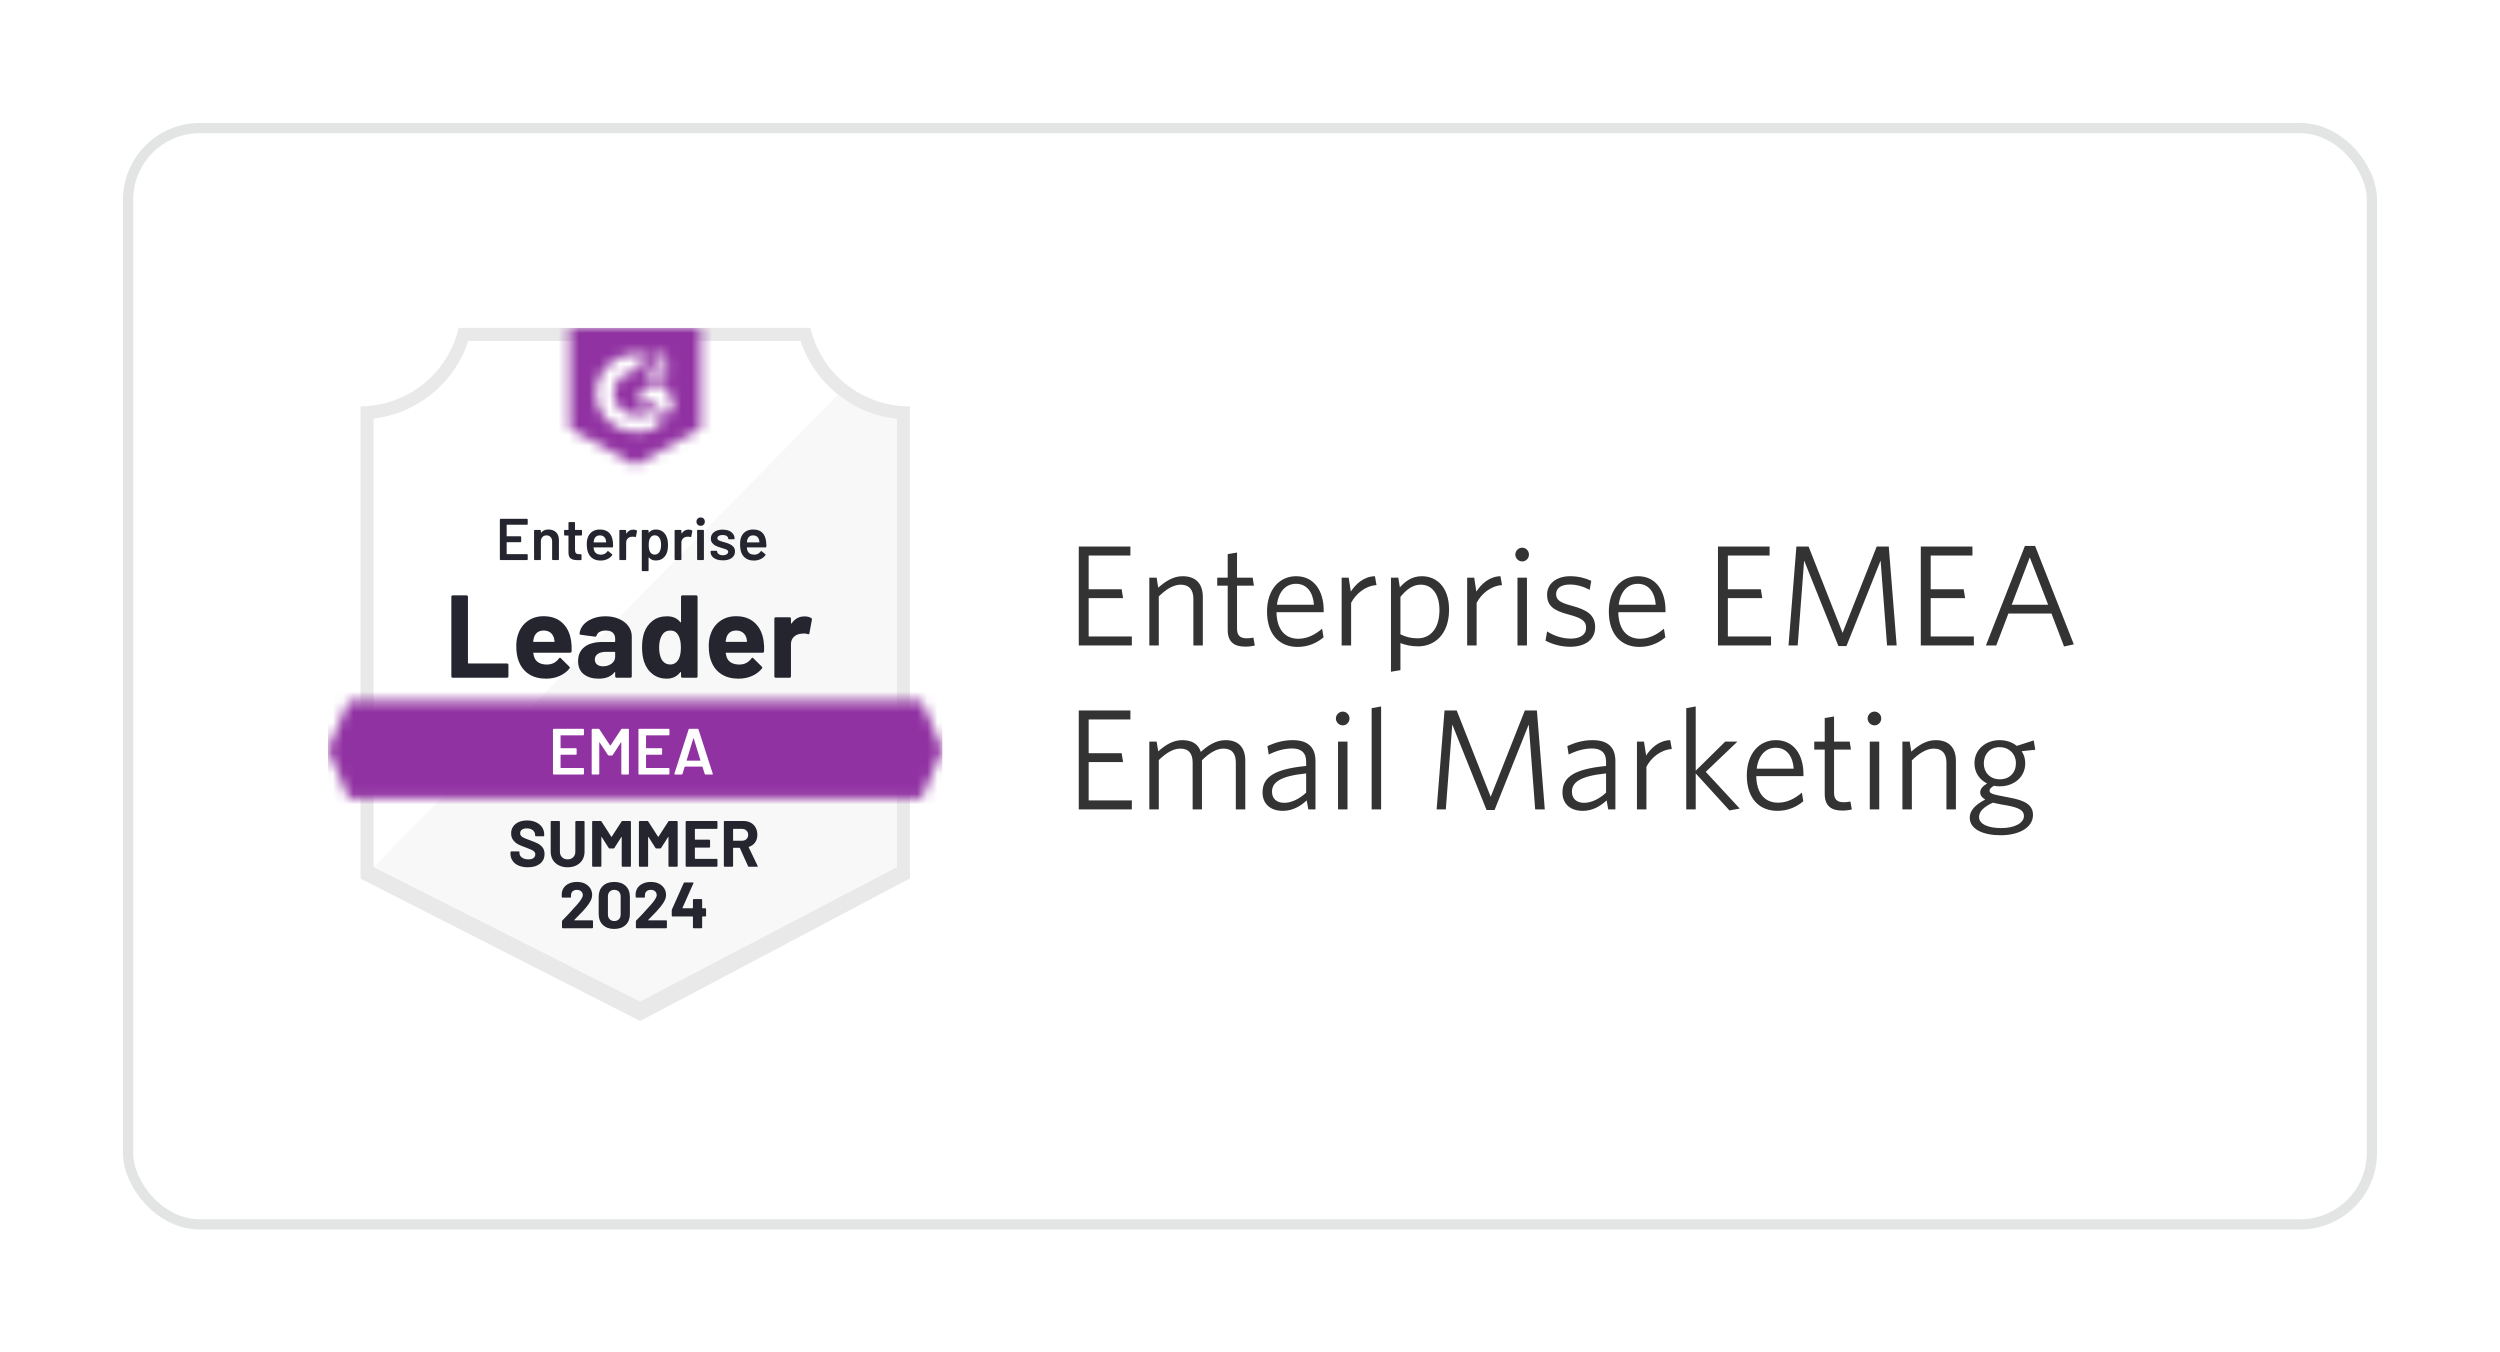
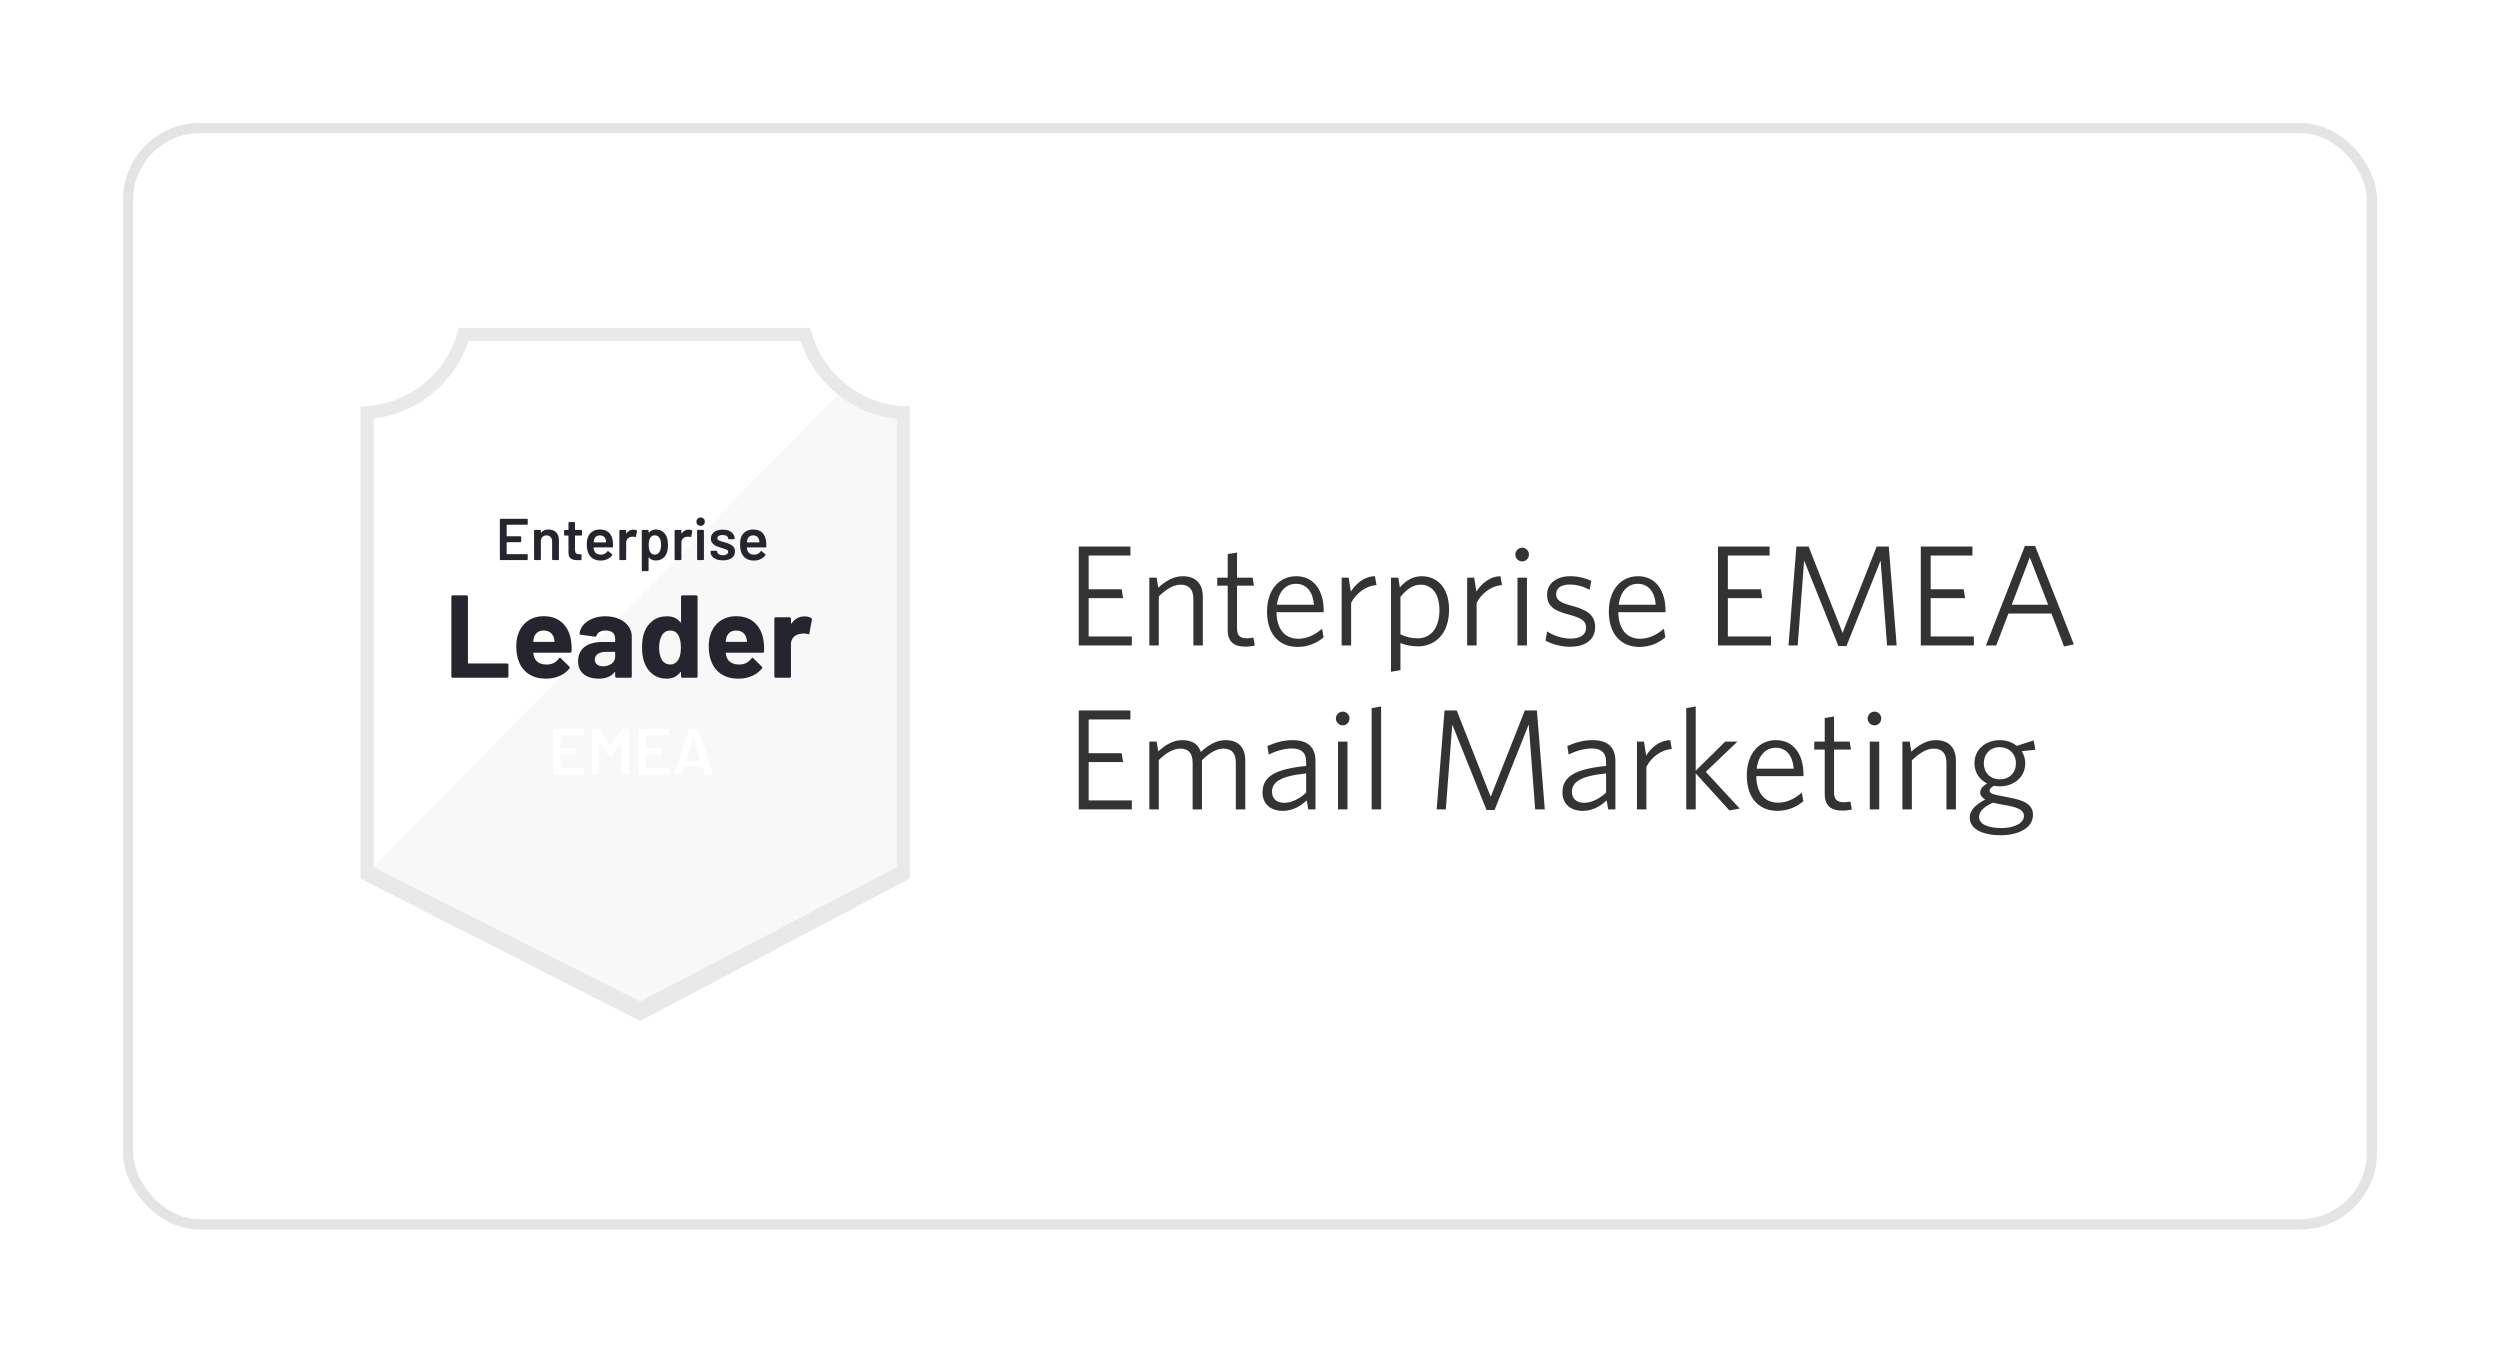
<svg xmlns="http://www.w3.org/2000/svg" width="244" height="132" viewBox="0 0 244 132" fill="none">
  <g filter="url(#filter0_d_1256_35506)">
-     <rect x="12" y="8" width="220" height="108" rx="7.5" fill="white" />
    <rect x="12.5" y="8.5" width="219" height="107" rx="7" stroke="#E3E5E5" />
    <g clip-path="url(#clip0_1256_35506)">
      <path d="M62.523 93.745L36.232 80.628V36.86C38.349 36.609 40.351 35.764 42.008 34.422C43.664 33.08 44.906 31.296 45.589 29.277H78.359C79.05 31.319 80.311 33.12 81.993 34.468C83.675 35.816 85.708 36.655 87.851 36.885V80.628L62.523 93.745Z" fill="white" />
      <path d="M36.468 80.628L62.472 93.745L87.532 80.615V36.885C85.449 36.599 83.472 35.788 81.787 34.53L36.468 80.628Z" fill="#F7F8F7" />
      <path d="M88.808 35.66H88.726C86.492 35.656 84.326 34.897 82.579 33.506C80.831 32.116 79.605 30.175 79.1 28L44.766 28C44.261 30.166 43.042 32.099 41.305 33.488C39.569 34.877 37.415 35.642 35.191 35.66V81.757L36.098 82.217L61.719 95.264L62.485 95.653L63.245 95.251L87.921 82.204L88.808 81.738V36.936V35.66ZM62.472 93.745L36.468 80.628V36.86C38.57 36.602 40.555 35.753 42.193 34.41C43.831 33.068 45.053 31.287 45.717 29.277H78.136C78.808 31.312 80.052 33.111 81.717 34.46C83.383 35.809 85.401 36.651 87.532 36.885V80.628L62.472 93.745Z" fill="#E9E9EA" />
      <mask id="mask0_1256_35506" style="mask-type:luminance" maskUnits="userSpaceOnUse" x="32" y="64" width="60" height="10">
-         <path d="M89.951 64.377H34.049L32 69.164L34.049 73.951H89.951L92 69.164L89.951 64.377Z" fill="white" />
-       </mask>
+         </mask>
      <g mask="url(#mask0_1256_35506)">
        <path d="M28.808 61.185H95.192V77.142H28.808V61.185Z" fill="#9132A2" />
      </g>
      <mask id="mask1_1256_35506" style="mask-type:luminance" maskUnits="userSpaceOnUse" x="55" y="28" width="14" height="14">
-         <path d="M62 41.404L68.383 37.83V28H55.617V37.83L62 41.404ZM63.277 33.017C63.267 32.753 63.333 32.491 63.468 32.264C63.643 32.029 63.876 31.844 64.145 31.728L64.298 31.664C64.56 31.536 64.623 31.428 64.623 31.3C64.623 31.172 64.483 31.038 64.26 31.038C64.125 31.028 63.991 31.061 63.876 31.132C63.761 31.203 63.672 31.309 63.621 31.434L63.277 31.096C63.362 30.929 63.496 30.791 63.66 30.7C63.832 30.6 64.028 30.55 64.228 30.553C64.469 30.545 64.706 30.615 64.904 30.751C64.995 30.811 65.069 30.892 65.119 30.988C65.169 31.084 65.194 31.192 65.192 31.3C65.192 31.67 64.975 31.894 64.553 32.098L64.317 32.206C64.075 32.328 63.953 32.43 63.915 32.615H65.192V33.106H63.277V33.017ZM64.872 33.745L65.83 35.34L64.872 36.936L63.915 35.334H62L62.958 33.745H64.872ZM62.185 30.553C62.451 30.553 62.716 30.578 62.977 30.63L62.185 32.187C61.59 32.175 61.015 32.4 60.585 32.811C60.156 33.223 59.907 33.788 59.894 34.383C59.909 34.977 60.158 35.54 60.588 35.95C61.017 36.361 61.591 36.584 62.185 36.572C62.732 36.576 63.262 36.388 63.685 36.043L64.553 37.472C63.858 37.955 63.032 38.213 62.185 38.213C61.145 38.235 60.139 37.845 59.387 37.127C58.635 36.409 58.197 35.422 58.17 34.383C58.197 33.343 58.635 32.357 59.387 31.639C60.139 30.921 61.145 30.531 62.185 30.553Z" fill="white" />
-       </mask>
+         </mask>
      <g mask="url(#mask1_1256_35506)">
        <path d="M52.425 24.802H71.574V44.589H52.425V24.802Z" fill="#9132A2" />
      </g>
      <path d="M44.185 62.149C44.147 62.149 44.115 62.136 44.089 62.111C44.064 62.081 44.051 62.047 44.051 62.008V54.247C44.051 54.208 44.064 54.174 44.089 54.145C44.115 54.119 44.147 54.106 44.185 54.106H45.532C45.57 54.106 45.602 54.119 45.628 54.145C45.657 54.174 45.672 54.208 45.672 54.247V60.7C45.672 60.738 45.691 60.757 45.73 60.757H49.483C49.521 60.757 49.555 60.77 49.585 60.796C49.611 60.825 49.623 60.859 49.623 60.898V62.008C49.623 62.047 49.611 62.081 49.585 62.111C49.555 62.136 49.521 62.149 49.483 62.149H44.185ZM55.745 58.587C55.791 58.876 55.806 59.202 55.789 59.564C55.785 59.657 55.736 59.704 55.642 59.704H52.094C52.047 59.704 52.032 59.723 52.049 59.761C52.07 59.915 52.111 60.068 52.17 60.221C52.37 60.647 52.777 60.859 53.389 60.859C53.879 60.855 54.266 60.657 54.551 60.266C54.581 60.219 54.615 60.196 54.653 60.196C54.679 60.196 54.706 60.211 54.736 60.24L55.559 61.057C55.598 61.096 55.617 61.13 55.617 61.159C55.617 61.176 55.602 61.208 55.572 61.255C55.321 61.566 54.996 61.808 54.596 61.983C54.2 62.153 53.764 62.238 53.287 62.238C52.628 62.238 52.07 62.089 51.615 61.791C51.16 61.493 50.832 61.076 50.632 60.54C50.47 60.157 50.389 59.655 50.389 59.034C50.389 58.613 50.447 58.242 50.562 57.923C50.74 57.379 51.049 56.944 51.487 56.621C51.93 56.302 52.453 56.142 53.057 56.142C53.823 56.142 54.438 56.364 54.902 56.806C55.366 57.249 55.647 57.842 55.745 58.587ZM53.07 57.54C52.585 57.54 52.266 57.766 52.113 58.217C52.083 58.319 52.057 58.442 52.036 58.587C52.036 58.625 52.055 58.645 52.094 58.645H54.079C54.126 58.645 54.14 58.625 54.123 58.587C54.085 58.366 54.066 58.259 54.066 58.268C53.998 58.038 53.879 57.859 53.709 57.732C53.534 57.604 53.321 57.54 53.07 57.54ZM59.089 56.149C59.587 56.149 60.032 56.236 60.423 56.41C60.815 56.581 61.119 56.817 61.336 57.119C61.553 57.417 61.662 57.749 61.662 58.115V62.008C61.662 62.047 61.649 62.081 61.623 62.111C61.598 62.136 61.566 62.149 61.528 62.149H60.181C60.142 62.149 60.111 62.136 60.085 62.111C60.055 62.081 60.04 62.047 60.04 62.008V61.632C60.04 61.611 60.034 61.596 60.021 61.587C60.004 61.578 59.989 61.585 59.977 61.606C59.653 62.028 59.136 62.238 58.425 62.238C57.825 62.238 57.343 62.093 56.977 61.804C56.606 61.515 56.421 61.085 56.421 60.515C56.421 59.928 56.63 59.47 57.047 59.142C57.459 58.819 58.049 58.657 58.815 58.657H59.983C60.021 58.657 60.04 58.638 60.04 58.6V58.344C60.04 58.093 59.964 57.896 59.811 57.751C59.657 57.611 59.428 57.54 59.121 57.54C58.887 57.54 58.691 57.583 58.534 57.668C58.377 57.753 58.274 57.872 58.228 58.025C58.206 58.111 58.157 58.149 58.081 58.14L56.689 57.955C56.596 57.938 56.553 57.904 56.562 57.853C56.592 57.53 56.719 57.238 56.945 56.978C57.17 56.719 57.47 56.517 57.845 56.372C58.215 56.223 58.63 56.149 59.089 56.149ZM58.859 61.032C59.187 61.032 59.466 60.944 59.696 60.77C59.925 60.596 60.04 60.37 60.04 60.093V59.678C60.04 59.64 60.021 59.621 59.983 59.621H59.16C58.815 59.621 58.545 59.687 58.349 59.819C58.153 59.947 58.055 60.13 58.055 60.368C58.055 60.576 58.128 60.738 58.272 60.853C58.417 60.972 58.613 61.032 58.859 61.032ZM66.468 54.247C66.468 54.208 66.481 54.174 66.506 54.145C66.532 54.119 66.564 54.106 66.602 54.106H67.949C67.987 54.106 68.019 54.119 68.045 54.145C68.07 54.174 68.083 54.208 68.083 54.247V62.008C68.083 62.047 68.07 62.081 68.045 62.111C68.019 62.136 67.987 62.149 67.949 62.149H66.602C66.564 62.149 66.532 62.136 66.506 62.111C66.481 62.081 66.468 62.047 66.468 62.008V61.632C66.468 61.611 66.46 61.598 66.442 61.593C66.425 61.589 66.411 61.593 66.398 61.606C66.074 62.028 65.634 62.238 65.077 62.238C64.54 62.238 64.079 62.089 63.691 61.791C63.304 61.493 63.026 61.085 62.855 60.566C62.728 60.166 62.664 59.702 62.664 59.174C62.664 58.63 62.732 58.155 62.868 57.751C63.047 57.257 63.325 56.868 63.704 56.583C64.083 56.293 64.551 56.149 65.109 56.149C65.662 56.149 66.091 56.34 66.398 56.723C66.411 56.749 66.425 56.757 66.442 56.749C66.46 56.74 66.468 56.725 66.468 56.704V54.247ZM66.225 60.355C66.379 60.074 66.455 59.687 66.455 59.193C66.455 58.683 66.37 58.281 66.2 57.987C66.025 57.689 65.77 57.54 65.434 57.54C65.072 57.54 64.8 57.689 64.617 57.987C64.425 58.289 64.33 58.696 64.33 59.206C64.33 59.666 64.411 60.049 64.572 60.355C64.764 60.687 65.047 60.853 65.421 60.853C65.766 60.853 66.034 60.687 66.225 60.355ZM74.53 58.587C74.577 58.876 74.591 59.202 74.574 59.564C74.57 59.657 74.521 59.704 74.428 59.704H70.879C70.832 59.704 70.817 59.723 70.834 59.761C70.855 59.915 70.896 60.068 70.955 60.221C71.155 60.647 71.562 60.859 72.174 60.859C72.664 60.855 73.051 60.657 73.336 60.266C73.366 60.219 73.4 60.196 73.438 60.196C73.464 60.196 73.492 60.211 73.521 60.24L74.345 61.057C74.383 61.096 74.402 61.13 74.402 61.159C74.402 61.176 74.387 61.208 74.357 61.255C74.106 61.566 73.781 61.808 73.381 61.983C72.985 62.153 72.549 62.238 72.072 62.238C71.413 62.238 70.855 62.089 70.4 61.791C69.945 61.493 69.617 61.076 69.417 60.54C69.255 60.157 69.174 59.655 69.174 59.034C69.174 58.613 69.232 58.242 69.347 57.923C69.525 57.379 69.834 56.944 70.272 56.621C70.715 56.302 71.238 56.142 71.843 56.142C72.609 56.142 73.223 56.364 73.687 56.806C74.151 57.249 74.432 57.842 74.53 58.587ZM71.855 57.54C71.37 57.54 71.051 57.766 70.898 58.217C70.868 58.319 70.843 58.442 70.821 58.587C70.821 58.625 70.84 58.645 70.879 58.645H72.864C72.911 58.645 72.925 58.625 72.909 58.587C72.87 58.366 72.851 58.259 72.851 58.268C72.783 58.038 72.664 57.859 72.494 57.732C72.319 57.604 72.106 57.54 71.855 57.54ZM78.519 56.161C78.796 56.161 79.013 56.215 79.17 56.321C79.234 56.355 79.257 56.413 79.24 56.493L78.998 57.808C78.994 57.898 78.94 57.923 78.838 57.885C78.723 57.847 78.589 57.828 78.436 57.828C78.377 57.828 78.294 57.836 78.187 57.853C77.911 57.874 77.677 57.974 77.485 58.153C77.294 58.336 77.198 58.576 77.198 58.874V62.008C77.198 62.047 77.185 62.081 77.159 62.111C77.13 62.136 77.096 62.149 77.057 62.149H75.717C75.679 62.149 75.645 62.136 75.615 62.111C75.589 62.081 75.577 62.047 75.577 62.008V56.379C75.577 56.34 75.589 56.308 75.615 56.283C75.645 56.257 75.679 56.245 75.717 56.245H77.057C77.096 56.245 77.13 56.257 77.159 56.283C77.185 56.308 77.198 56.34 77.198 56.379V56.819C77.198 56.84 77.204 56.855 77.217 56.864C77.234 56.872 77.247 56.868 77.255 56.851C77.57 56.391 77.992 56.161 78.519 56.161Z" fill="#252530" />
      <path d="M51.506 47.142C51.506 47.164 51.5 47.181 51.487 47.194C51.474 47.206 51.459 47.213 51.442 47.213H49.483C49.462 47.213 49.451 47.221 49.451 47.238V48.317C49.451 48.334 49.462 48.342 49.483 48.342H50.798C50.815 48.342 50.83 48.349 50.842 48.362C50.859 48.379 50.868 48.396 50.868 48.413V48.847C50.868 48.868 50.859 48.885 50.842 48.898C50.83 48.91 50.815 48.917 50.798 48.917H49.483C49.462 48.917 49.451 48.928 49.451 48.949V50.053C49.451 50.074 49.462 50.085 49.483 50.085H51.442C51.459 50.085 51.474 50.091 51.487 50.104C51.5 50.117 51.506 50.134 51.506 50.155V50.589C51.506 50.611 51.5 50.628 51.487 50.64C51.474 50.653 51.459 50.66 51.442 50.66H48.857C48.836 50.66 48.819 50.653 48.806 50.64C48.794 50.628 48.787 50.611 48.787 50.589V46.708C48.787 46.687 48.794 46.67 48.806 46.657C48.819 46.645 48.836 46.638 48.857 46.638H51.442C51.459 46.638 51.474 46.645 51.487 46.657C51.5 46.67 51.506 46.687 51.506 46.708V47.142ZM53.53 47.679C53.84 47.679 54.089 47.77 54.276 47.953C54.459 48.136 54.551 48.387 54.551 48.706V50.589C54.551 50.611 54.545 50.628 54.532 50.64C54.519 50.653 54.504 50.66 54.487 50.66H53.957C53.936 50.66 53.919 50.653 53.906 50.64C53.894 50.628 53.887 50.611 53.887 50.589V48.847C53.887 48.668 53.838 48.525 53.74 48.419C53.638 48.308 53.504 48.253 53.338 48.253C53.176 48.253 53.045 48.306 52.942 48.413C52.84 48.519 52.789 48.662 52.789 48.84V50.589C52.789 50.611 52.783 50.628 52.77 50.64C52.757 50.653 52.74 50.66 52.719 50.66H52.189C52.172 50.66 52.157 50.653 52.145 50.64C52.132 50.628 52.125 50.611 52.125 50.589V47.794C52.125 47.772 52.132 47.755 52.145 47.742C52.157 47.73 52.172 47.723 52.189 47.723H52.719C52.74 47.723 52.757 47.73 52.77 47.742C52.783 47.755 52.789 47.772 52.789 47.794V47.979C52.789 47.987 52.794 47.993 52.802 47.998C52.81 48.002 52.817 47.998 52.821 47.985C52.974 47.781 53.211 47.679 53.53 47.679ZM56.804 48.196C56.804 48.213 56.798 48.23 56.785 48.247C56.772 48.26 56.755 48.266 56.734 48.266H56.153C56.132 48.266 56.121 48.274 56.121 48.291V49.676C56.121 49.821 56.153 49.928 56.217 49.996C56.281 50.059 56.381 50.091 56.517 50.091H56.689C56.711 50.091 56.727 50.098 56.74 50.111C56.753 50.123 56.759 50.14 56.759 50.162V50.589C56.759 50.632 56.736 50.657 56.689 50.666L56.389 50.672C56.087 50.672 55.862 50.619 55.713 50.513C55.564 50.41 55.487 50.217 55.483 49.932V48.291C55.483 48.274 55.474 48.266 55.457 48.266H55.125C55.108 48.266 55.093 48.26 55.081 48.247C55.064 48.23 55.055 48.213 55.055 48.196V47.794C55.055 47.772 55.064 47.755 55.081 47.742C55.093 47.73 55.108 47.723 55.125 47.723H55.457C55.474 47.723 55.483 47.715 55.483 47.698V47.021C55.483 47.004 55.489 46.989 55.502 46.977C55.515 46.959 55.532 46.951 55.553 46.951H56.051C56.072 46.951 56.089 46.959 56.102 46.977C56.115 46.989 56.121 47.004 56.121 47.021V47.698C56.121 47.715 56.132 47.723 56.153 47.723H56.734C56.755 47.723 56.772 47.73 56.785 47.742C56.798 47.755 56.804 47.772 56.804 47.794V48.196ZM59.817 48.859C59.83 48.957 59.836 49.066 59.836 49.185L59.83 49.364C59.83 49.406 59.808 49.428 59.766 49.428H57.966C57.945 49.428 57.934 49.438 57.934 49.459C57.947 49.587 57.964 49.672 57.985 49.715C58.079 49.991 58.304 50.132 58.662 50.136C58.921 50.136 59.127 50.03 59.281 49.817C59.298 49.791 59.317 49.779 59.338 49.779C59.355 49.779 59.368 49.785 59.377 49.798L59.734 50.091C59.768 50.117 59.774 50.147 59.753 50.181C59.634 50.351 59.477 50.481 59.281 50.57C59.081 50.664 58.862 50.711 58.623 50.711C58.321 50.711 58.066 50.645 57.857 50.513C57.649 50.377 57.498 50.187 57.404 49.945C57.315 49.74 57.27 49.453 57.27 49.083C57.27 48.862 57.294 48.683 57.34 48.547C57.417 48.279 57.562 48.066 57.774 47.908C57.987 47.755 58.242 47.679 58.54 47.679C59.294 47.679 59.719 48.072 59.817 48.859ZM58.54 48.253C58.4 48.253 58.283 48.289 58.189 48.362C58.096 48.43 58.028 48.528 57.985 48.655C57.964 48.719 57.949 48.802 57.94 48.904C57.932 48.925 57.94 48.936 57.966 48.936H59.134C59.151 48.936 59.16 48.925 59.16 48.904C59.151 48.81 59.14 48.738 59.127 48.687C59.093 48.551 59.025 48.445 58.923 48.368C58.821 48.291 58.694 48.253 58.54 48.253ZM61.815 47.691C61.938 47.691 62.045 47.715 62.134 47.762C62.164 47.779 62.176 47.808 62.172 47.851L62.07 48.368C62.066 48.415 62.04 48.428 61.993 48.406C61.934 48.389 61.866 48.381 61.789 48.381C61.742 48.381 61.704 48.383 61.674 48.387C61.517 48.391 61.383 48.447 61.272 48.553C61.166 48.66 61.113 48.796 61.113 48.962V50.589C61.113 50.611 61.106 50.628 61.093 50.64C61.081 50.653 61.064 50.66 61.042 50.66H60.519C60.498 50.66 60.481 50.653 60.468 50.64C60.455 50.628 60.449 50.611 60.449 50.589V47.794C60.449 47.772 60.455 47.755 60.468 47.742C60.481 47.73 60.498 47.723 60.519 47.723H61.042C61.064 47.723 61.081 47.73 61.093 47.742C61.106 47.755 61.113 47.772 61.113 47.794V48.049C61.113 48.066 61.115 48.074 61.119 48.074C61.127 48.079 61.136 48.074 61.145 48.062C61.302 47.815 61.525 47.691 61.815 47.691ZM65.096 48.483C65.164 48.679 65.198 48.917 65.198 49.198C65.198 49.47 65.166 49.704 65.102 49.9C65.017 50.155 64.881 50.353 64.694 50.493C64.51 50.634 64.276 50.704 63.991 50.704C63.719 50.704 63.5 50.606 63.334 50.41C63.33 50.402 63.323 50.4 63.315 50.404C63.306 50.408 63.302 50.417 63.302 50.43V51.674C63.302 51.696 63.296 51.713 63.283 51.725C63.27 51.738 63.253 51.745 63.232 51.745H62.702C62.685 51.745 62.67 51.738 62.657 51.725C62.645 51.713 62.638 51.696 62.638 51.674V47.794C62.638 47.772 62.645 47.755 62.657 47.742C62.67 47.73 62.685 47.723 62.702 47.723H63.232C63.253 47.723 63.27 47.73 63.283 47.742C63.296 47.755 63.302 47.772 63.302 47.794V47.966C63.302 47.979 63.306 47.985 63.315 47.985C63.323 47.989 63.33 47.987 63.334 47.979C63.504 47.779 63.725 47.679 63.998 47.679C64.27 47.679 64.5 47.749 64.687 47.889C64.874 48.03 65.01 48.228 65.096 48.483ZM64.349 49.887C64.464 49.713 64.521 49.481 64.521 49.191C64.521 48.91 64.474 48.689 64.381 48.528C64.274 48.34 64.113 48.247 63.896 48.247C63.696 48.247 63.547 48.338 63.449 48.521C63.359 48.67 63.315 48.894 63.315 49.191C63.315 49.493 63.362 49.723 63.455 49.881C63.557 50.047 63.702 50.13 63.889 50.13C64.094 50.13 64.247 50.049 64.349 49.887ZM67.208 47.691C67.332 47.691 67.438 47.715 67.528 47.762C67.562 47.779 67.574 47.808 67.566 47.851L67.47 48.368C67.466 48.415 67.438 48.428 67.387 48.406C67.328 48.389 67.26 48.381 67.183 48.381C67.136 48.381 67.098 48.383 67.068 48.387C66.91 48.391 66.776 48.447 66.666 48.553C66.559 48.66 66.506 48.796 66.506 48.962V50.589C66.506 50.611 66.5 50.628 66.487 50.64C66.474 50.653 66.457 50.66 66.436 50.66H65.913C65.891 50.66 65.874 50.653 65.862 50.64C65.849 50.628 65.842 50.611 65.842 50.589V47.794C65.842 47.772 65.849 47.755 65.862 47.742C65.874 47.73 65.891 47.723 65.913 47.723H66.436C66.457 47.723 66.474 47.73 66.487 47.742C66.5 47.755 66.506 47.772 66.506 47.794V48.049C66.506 48.066 66.51 48.074 66.519 48.074C66.523 48.079 66.53 48.074 66.538 48.062C66.696 47.815 66.919 47.691 67.208 47.691ZM68.383 47.321C68.264 47.321 68.166 47.283 68.089 47.206C68.013 47.13 67.974 47.032 67.974 46.913C67.974 46.794 68.013 46.696 68.089 46.619C68.166 46.542 68.264 46.504 68.383 46.504C68.502 46.504 68.6 46.542 68.677 46.619C68.753 46.696 68.791 46.794 68.791 46.913C68.791 47.032 68.753 47.13 68.677 47.206C68.6 47.283 68.502 47.321 68.383 47.321ZM68.102 50.66C68.085 50.66 68.07 50.653 68.057 50.64C68.045 50.628 68.038 50.611 68.038 50.589V47.787C68.038 47.766 68.045 47.749 68.057 47.736C68.07 47.723 68.085 47.717 68.102 47.717H68.632C68.653 47.717 68.67 47.723 68.683 47.736C68.696 47.749 68.702 47.766 68.702 47.787V50.589C68.702 50.611 68.696 50.628 68.683 50.64C68.67 50.653 68.653 50.66 68.632 50.66H68.102ZM70.559 50.691C70.317 50.691 70.104 50.657 69.921 50.589C69.738 50.517 69.598 50.419 69.5 50.296C69.402 50.172 69.353 50.034 69.353 49.881V49.823C69.353 49.806 69.359 49.791 69.372 49.779C69.385 49.766 69.4 49.76 69.417 49.76H69.927C69.945 49.76 69.959 49.766 69.972 49.779C69.989 49.791 69.998 49.806 69.998 49.823V49.836C69.998 49.934 70.049 50.017 70.151 50.085C70.257 50.157 70.391 50.194 70.553 50.194C70.706 50.194 70.83 50.162 70.923 50.098C71.021 50.034 71.07 49.955 71.07 49.862C71.07 49.772 71.03 49.706 70.949 49.664C70.872 49.617 70.747 49.57 70.572 49.523L70.349 49.453C70.153 49.394 69.989 49.332 69.857 49.268C69.721 49.204 69.608 49.115 69.519 49C69.425 48.889 69.379 48.745 69.379 48.566C69.379 48.298 69.485 48.085 69.698 47.928C69.906 47.77 70.183 47.691 70.528 47.691C70.762 47.691 70.968 47.728 71.147 47.8C71.321 47.877 71.455 47.981 71.549 48.113C71.647 48.245 71.696 48.394 71.696 48.559C71.696 48.581 71.689 48.598 71.677 48.611C71.664 48.623 71.647 48.63 71.625 48.63H71.14C71.119 48.63 71.102 48.623 71.089 48.611C71.076 48.598 71.07 48.581 71.07 48.559C71.07 48.462 71.021 48.379 70.923 48.31C70.825 48.247 70.691 48.215 70.521 48.215C70.372 48.215 70.251 48.242 70.157 48.298C70.064 48.353 70.017 48.43 70.017 48.528C70.017 48.621 70.062 48.691 70.151 48.738C70.24 48.785 70.391 48.838 70.604 48.898L70.732 48.93C70.932 48.989 71.102 49.051 71.242 49.115C71.379 49.179 71.496 49.268 71.594 49.383C71.687 49.493 71.734 49.64 71.734 49.823C71.734 50.091 71.627 50.304 71.415 50.462C71.198 50.615 70.913 50.691 70.559 50.691ZM74.772 48.859C74.789 48.957 74.798 49.066 74.798 49.185L74.791 49.364C74.791 49.406 74.768 49.428 74.721 49.428H72.927C72.906 49.428 72.896 49.438 72.896 49.459C72.908 49.587 72.925 49.672 72.947 49.715C73.04 49.991 73.264 50.132 73.617 50.136C73.881 50.136 74.089 50.03 74.242 49.817C74.255 49.791 74.274 49.779 74.3 49.779C74.313 49.779 74.325 49.785 74.338 49.798L74.696 50.091C74.73 50.117 74.734 50.147 74.708 50.181C74.589 50.351 74.432 50.481 74.236 50.57C74.04 50.664 73.821 50.711 73.579 50.711C73.281 50.711 73.028 50.645 72.819 50.513C72.611 50.377 72.457 50.187 72.359 49.945C72.274 49.74 72.232 49.453 72.232 49.083C72.232 48.862 72.253 48.683 72.296 48.547C72.372 48.279 72.517 48.066 72.73 47.908C72.942 47.755 73.2 47.679 73.502 47.679C74.255 47.679 74.679 48.072 74.772 48.859ZM73.502 48.253C73.357 48.253 73.238 48.289 73.145 48.362C73.051 48.43 72.985 48.528 72.947 48.655C72.925 48.719 72.91 48.802 72.902 48.904C72.894 48.925 72.902 48.936 72.927 48.936H74.089C74.111 48.936 74.121 48.925 74.121 48.904C74.113 48.81 74.1 48.738 74.083 48.687C74.049 48.551 73.981 48.445 73.879 48.368C73.776 48.291 73.651 48.253 73.502 48.253Z" fill="#252530" />
      <path d="M56.996 67.689C56.996 67.711 56.989 67.728 56.977 67.74C56.96 67.757 56.94 67.766 56.919 67.766H54.743C54.721 67.766 54.711 67.777 54.711 67.798V68.992C54.711 69.013 54.721 69.023 54.743 69.023H56.204C56.225 69.023 56.245 69.03 56.262 69.043C56.275 69.06 56.281 69.079 56.281 69.1V69.585C56.281 69.606 56.275 69.626 56.262 69.643C56.245 69.655 56.225 69.662 56.204 69.662H54.743C54.721 69.662 54.711 69.672 54.711 69.694V70.926C54.711 70.947 54.721 70.957 54.743 70.957H56.919C56.94 70.957 56.96 70.966 56.977 70.983C56.989 70.996 56.996 71.013 56.996 71.034V71.519C56.996 71.54 56.989 71.558 56.977 71.57C56.96 71.587 56.94 71.596 56.919 71.596H54.047C54.026 71.596 54.008 71.587 53.996 71.57C53.979 71.558 53.97 71.54 53.97 71.519V67.204C53.97 67.183 53.979 67.166 53.996 67.153C54.008 67.136 54.026 67.128 54.047 67.128H56.919C56.94 67.128 56.96 67.136 56.977 67.153C56.989 67.166 56.996 67.183 56.996 67.204V67.689ZM60.628 67.179C60.649 67.145 60.679 67.128 60.717 67.128H61.304C61.325 67.128 61.343 67.136 61.355 67.153C61.372 67.166 61.381 67.183 61.381 67.204V71.519C61.381 71.54 61.372 71.558 61.355 71.57C61.343 71.587 61.325 71.596 61.304 71.596H60.717C60.696 71.596 60.677 71.587 60.66 71.57C60.647 71.558 60.64 71.54 60.64 71.519V68.475C60.64 68.462 60.636 68.453 60.628 68.449C60.615 68.445 60.606 68.449 60.602 68.462L59.804 69.687C59.783 69.721 59.753 69.738 59.715 69.738H59.421C59.383 69.738 59.353 69.721 59.332 69.687L58.528 68.468C58.523 68.455 58.515 68.451 58.502 68.455C58.494 68.46 58.489 68.468 58.489 68.481V71.519C58.489 71.54 58.483 71.558 58.47 71.57C58.453 71.587 58.434 71.596 58.413 71.596H57.825C57.804 71.596 57.785 71.587 57.768 71.57C57.755 71.558 57.749 71.54 57.749 71.519V67.204C57.749 67.183 57.755 67.166 57.768 67.153C57.785 67.136 57.804 67.128 57.825 67.128H58.413C58.451 67.128 58.481 67.145 58.502 67.179L59.543 68.755C59.551 68.764 59.56 68.768 59.568 68.768C59.577 68.768 59.583 68.764 59.587 68.755L60.628 67.179ZM65.338 67.689C65.338 67.711 65.332 67.728 65.319 67.74C65.302 67.757 65.283 67.766 65.262 67.766H63.085C63.064 67.766 63.053 67.777 63.053 67.798V68.992C63.053 69.013 63.064 69.023 63.085 69.023H64.547C64.568 69.023 64.587 69.03 64.604 69.043C64.617 69.06 64.623 69.079 64.623 69.1V69.585C64.623 69.606 64.617 69.626 64.604 69.643C64.587 69.655 64.568 69.662 64.547 69.662H63.085C63.064 69.662 63.053 69.672 63.053 69.694V70.926C63.053 70.947 63.064 70.957 63.085 70.957H65.262C65.283 70.957 65.302 70.966 65.319 70.983C65.332 70.996 65.338 71.013 65.338 71.034V71.519C65.338 71.54 65.332 71.558 65.319 71.57C65.302 71.587 65.283 71.596 65.262 71.596H62.389C62.368 71.596 62.351 71.587 62.338 71.57C62.321 71.558 62.313 71.54 62.313 71.519V67.204C62.313 67.183 62.321 67.166 62.338 67.153C62.351 67.136 62.368 67.128 62.389 67.128H65.262C65.283 67.128 65.302 67.136 65.319 67.153C65.332 67.166 65.338 67.183 65.338 67.204V67.689ZM68.862 71.596C68.819 71.596 68.791 71.575 68.779 71.532L68.568 70.849C68.56 70.832 68.549 70.823 68.536 70.823H66.851C66.838 70.823 66.828 70.832 66.819 70.849L66.609 71.532C66.596 71.575 66.568 71.596 66.525 71.596H65.887C65.862 71.596 65.843 71.587 65.83 71.57C65.817 71.558 65.815 71.536 65.823 71.506L67.209 67.192C67.221 67.149 67.249 67.128 67.291 67.128H68.089C68.132 67.128 68.16 67.149 68.172 67.192L69.564 71.506C69.568 71.515 69.57 71.526 69.57 71.538C69.57 71.577 69.547 71.596 69.5 71.596H68.862ZM67.017 70.204C67.013 70.23 67.021 70.243 67.043 70.243H68.338C68.364 70.243 68.372 70.23 68.364 70.204L67.706 68.066C67.702 68.049 67.696 68.04 67.687 68.04C67.679 68.04 67.672 68.049 67.668 68.066L67.017 70.204Z" fill="white" />
-       <path d="M51.513 80.647C51.172 80.647 50.874 80.592 50.619 80.481C50.364 80.374 50.168 80.219 50.032 80.015C49.891 79.815 49.821 79.581 49.821 79.313V79.172C49.821 79.151 49.83 79.134 49.847 79.121C49.859 79.104 49.877 79.096 49.898 79.096H50.625C50.647 79.096 50.666 79.104 50.683 79.121C50.696 79.134 50.702 79.151 50.702 79.172V79.268C50.702 79.438 50.781 79.581 50.938 79.696C51.096 79.815 51.308 79.874 51.577 79.874C51.802 79.874 51.97 79.828 52.081 79.734C52.191 79.636 52.247 79.517 52.247 79.377C52.247 79.275 52.213 79.189 52.145 79.121C52.077 79.049 51.983 78.987 51.864 78.936C51.749 78.881 51.564 78.806 51.308 78.713C51.023 78.615 50.781 78.515 50.581 78.413C50.385 78.311 50.221 78.17 50.089 77.992C49.953 77.817 49.885 77.6 49.885 77.341C49.885 77.085 49.951 76.862 50.083 76.67C50.215 76.479 50.398 76.332 50.632 76.23C50.866 76.128 51.136 76.077 51.442 76.077C51.766 76.077 52.053 76.134 52.304 76.249C52.559 76.364 52.76 76.526 52.904 76.734C53.045 76.938 53.115 77.177 53.115 77.449V77.545C53.115 77.566 53.108 77.583 53.096 77.596C53.079 77.613 53.059 77.621 53.038 77.621H52.304C52.283 77.621 52.266 77.613 52.253 77.596C52.236 77.583 52.227 77.566 52.227 77.545V77.494C52.227 77.315 52.155 77.162 52.011 77.034C51.862 76.911 51.66 76.849 51.404 76.849C51.204 76.849 51.047 76.892 50.932 76.977C50.821 77.062 50.766 77.179 50.766 77.328C50.766 77.434 50.8 77.523 50.868 77.596C50.932 77.668 51.03 77.732 51.162 77.787C51.289 77.847 51.489 77.926 51.762 78.023C52.064 78.134 52.3 78.232 52.47 78.317C52.645 78.402 52.802 78.528 52.942 78.694C53.079 78.864 53.147 79.083 53.147 79.351C53.147 79.751 53 80.066 52.706 80.296C52.413 80.53 52.015 80.647 51.513 80.647ZM55.4 80.647C55.072 80.647 54.785 80.583 54.538 80.455C54.287 80.328 54.091 80.149 53.951 79.919C53.815 79.685 53.747 79.417 53.747 79.115V76.204C53.747 76.183 53.753 76.166 53.766 76.153C53.783 76.136 53.802 76.128 53.823 76.128H54.57C54.591 76.128 54.608 76.136 54.621 76.153C54.638 76.166 54.647 76.183 54.647 76.204V79.121C54.647 79.347 54.717 79.528 54.857 79.664C54.993 79.804 55.174 79.874 55.4 79.874C55.625 79.874 55.808 79.804 55.949 79.664C56.085 79.528 56.153 79.347 56.153 79.121V76.204C56.153 76.183 56.162 76.166 56.179 76.153C56.191 76.136 56.208 76.128 56.23 76.128H56.977C56.998 76.128 57.017 76.136 57.034 76.153C57.047 76.166 57.053 76.183 57.053 76.204V79.115C57.053 79.417 56.985 79.685 56.849 79.919C56.708 80.149 56.515 80.328 56.268 80.455C56.017 80.583 55.728 80.647 55.4 80.647ZM60.666 76.179C60.687 76.145 60.717 76.128 60.755 76.128H61.502C61.523 76.128 61.542 76.136 61.559 76.153C61.572 76.166 61.579 76.183 61.579 76.204V80.519C61.579 80.54 61.572 80.558 61.559 80.57C61.542 80.587 61.523 80.596 61.502 80.596H60.755C60.734 80.596 60.717 80.587 60.704 80.57C60.687 80.558 60.679 80.54 60.679 80.519V77.704C60.679 77.687 60.674 77.679 60.666 77.679C60.657 77.679 60.649 77.685 60.64 77.698L59.964 78.757C59.942 78.792 59.913 78.809 59.874 78.809H59.498C59.459 78.809 59.43 78.792 59.408 78.757L58.732 77.698C58.723 77.685 58.715 77.679 58.706 77.679C58.698 77.683 58.694 77.694 58.694 77.711V80.519C58.694 80.54 58.685 80.558 58.668 80.57C58.655 80.587 58.638 80.596 58.617 80.596H57.87C57.849 80.596 57.83 80.587 57.813 80.57C57.8 80.558 57.794 80.54 57.794 80.519V76.204C57.794 76.183 57.8 76.166 57.813 76.153C57.83 76.136 57.849 76.128 57.87 76.128H58.617C58.655 76.128 58.685 76.145 58.706 76.179L59.664 77.666C59.676 77.692 59.689 77.692 59.702 77.666L60.666 76.179ZM65.23 76.179C65.251 76.145 65.281 76.128 65.319 76.128H66.066C66.087 76.128 66.104 76.136 66.117 76.153C66.134 76.166 66.142 76.183 66.142 76.204V80.519C66.142 80.54 66.134 80.558 66.117 80.57C66.104 80.587 66.087 80.596 66.066 80.596H65.319C65.298 80.596 65.279 80.587 65.262 80.57C65.249 80.558 65.242 80.54 65.242 80.519V77.704C65.242 77.687 65.238 77.679 65.23 77.679C65.221 77.679 65.213 77.685 65.204 77.698L64.528 78.757C64.506 78.792 64.477 78.809 64.438 78.809H64.062C64.023 78.809 63.993 78.792 63.972 78.757L63.296 77.698C63.287 77.685 63.279 77.679 63.27 77.679C63.262 77.683 63.257 77.694 63.257 77.711V80.519C63.257 80.54 63.251 80.558 63.238 80.57C63.221 80.587 63.202 80.596 63.181 80.596H62.434C62.413 80.596 62.396 80.587 62.383 80.57C62.366 80.558 62.357 80.54 62.357 80.519V76.204C62.357 76.183 62.366 76.166 62.383 76.153C62.396 76.136 62.413 76.128 62.434 76.128H63.181C63.219 76.128 63.249 76.145 63.27 76.179L64.228 77.666C64.24 77.692 64.253 77.692 64.266 77.666L65.23 76.179ZM70.023 76.823C70.023 76.845 70.017 76.862 70.004 76.874C69.987 76.892 69.968 76.9 69.947 76.9H67.853C67.832 76.9 67.821 76.911 67.821 76.932V77.921C67.821 77.943 67.832 77.953 67.853 77.953H69.225C69.247 77.953 69.264 77.96 69.276 77.972C69.293 77.989 69.302 78.009 69.302 78.03V78.649C69.302 78.67 69.293 78.689 69.276 78.706C69.264 78.719 69.247 78.726 69.225 78.726H67.853C67.832 78.726 67.821 78.736 67.821 78.757V79.792C67.821 79.813 67.832 79.823 67.853 79.823H69.947C69.968 79.823 69.987 79.83 70.004 79.843C70.017 79.86 70.023 79.879 70.023 79.9V80.519C70.023 80.54 70.017 80.558 70.004 80.57C69.987 80.587 69.968 80.596 69.947 80.596H66.998C66.977 80.596 66.957 80.587 66.94 80.57C66.927 80.558 66.921 80.54 66.921 80.519V76.204C66.921 76.183 66.927 76.166 66.94 76.153C66.957 76.136 66.977 76.128 66.998 76.128H69.947C69.968 76.128 69.987 76.136 70.004 76.153C70.017 76.166 70.023 76.183 70.023 76.204V76.823ZM73.1 80.596C73.057 80.596 73.028 80.577 73.01 80.538L72.213 78.77C72.204 78.753 72.191 78.745 72.174 78.745H71.581C71.559 78.745 71.549 78.755 71.549 78.777V80.519C71.549 80.54 71.54 80.558 71.523 80.57C71.51 80.587 71.493 80.596 71.472 80.596H70.725C70.704 80.596 70.685 80.587 70.668 80.57C70.655 80.558 70.649 80.54 70.649 80.519V76.204C70.649 76.183 70.655 76.166 70.668 76.153C70.685 76.136 70.704 76.128 70.725 76.128H72.551C72.823 76.128 73.062 76.183 73.266 76.294C73.474 76.404 73.634 76.562 73.745 76.766C73.859 76.97 73.917 77.206 73.917 77.475C73.917 77.764 73.845 78.011 73.7 78.215C73.555 78.424 73.353 78.57 73.094 78.655C73.072 78.664 73.066 78.679 73.074 78.7L73.942 80.506C73.951 80.523 73.955 80.536 73.955 80.545C73.955 80.579 73.932 80.596 73.885 80.596H73.1ZM71.581 76.9C71.559 76.9 71.549 76.911 71.549 76.932V78.023C71.549 78.045 71.559 78.055 71.581 78.055H72.417C72.596 78.055 72.74 78.002 72.851 77.896C72.966 77.789 73.023 77.651 73.023 77.481C73.023 77.311 72.966 77.17 72.851 77.06C72.74 76.953 72.596 76.9 72.417 76.9H71.581Z" fill="#252530" />
-       <path d="M56.051 85.785C56.042 85.794 56.04 85.802 56.045 85.811C56.049 85.819 56.057 85.823 56.07 85.823H57.8C57.821 85.823 57.84 85.83 57.857 85.843C57.87 85.86 57.877 85.879 57.877 85.9V86.519C57.877 86.54 57.87 86.558 57.857 86.57C57.84 86.587 57.821 86.596 57.8 86.596H54.928C54.906 86.596 54.887 86.587 54.87 86.57C54.857 86.558 54.851 86.54 54.851 86.519V85.932C54.851 85.894 54.864 85.862 54.889 85.836C55.098 85.632 55.31 85.411 55.528 85.172C55.745 84.93 55.881 84.779 55.936 84.719C56.055 84.579 56.176 84.445 56.3 84.317C56.687 83.887 56.881 83.568 56.881 83.36C56.881 83.211 56.828 83.087 56.721 82.989C56.615 82.896 56.477 82.849 56.306 82.849C56.136 82.849 55.998 82.896 55.891 82.989C55.785 83.087 55.732 83.215 55.732 83.372V83.532C55.732 83.553 55.723 83.572 55.706 83.589C55.694 83.602 55.676 83.609 55.655 83.609H54.902C54.881 83.609 54.864 83.602 54.851 83.589C54.834 83.572 54.825 83.553 54.825 83.532V83.232C54.838 83.002 54.91 82.798 55.042 82.619C55.174 82.445 55.349 82.311 55.566 82.217C55.787 82.124 56.034 82.077 56.306 82.077C56.608 82.077 56.872 82.132 57.098 82.243C57.319 82.358 57.491 82.511 57.615 82.702C57.734 82.894 57.794 83.106 57.794 83.341C57.794 83.519 57.749 83.702 57.66 83.889C57.57 84.077 57.436 84.279 57.257 84.496C57.125 84.662 56.983 84.826 56.83 84.987C56.676 85.149 56.449 85.383 56.147 85.689L56.051 85.785ZM59.951 86.666C59.483 86.666 59.113 86.534 58.84 86.27C58.568 86.011 58.432 85.655 58.432 85.204V83.519C58.432 83.077 58.568 82.726 58.84 82.466C59.113 82.206 59.483 82.077 59.951 82.077C60.419 82.077 60.791 82.206 61.068 82.466C61.34 82.726 61.477 83.077 61.477 83.519V85.204C61.477 85.655 61.34 86.011 61.068 86.27C60.791 86.534 60.419 86.666 59.951 86.666ZM59.951 85.894C60.142 85.894 60.296 85.834 60.41 85.715C60.521 85.6 60.577 85.445 60.577 85.249V83.494C60.577 83.298 60.521 83.143 60.41 83.028C60.296 82.909 60.142 82.849 59.951 82.849C59.764 82.849 59.615 82.909 59.504 83.028C59.389 83.143 59.332 83.298 59.332 83.494V85.249C59.332 85.445 59.389 85.6 59.504 85.715C59.615 85.834 59.764 85.894 59.951 85.894ZM63.264 85.785C63.255 85.794 63.253 85.802 63.257 85.811C63.262 85.819 63.27 85.823 63.283 85.823H65.013C65.034 85.823 65.053 85.83 65.07 85.843C65.083 85.86 65.089 85.879 65.089 85.9V86.519C65.089 86.54 65.083 86.558 65.07 86.57C65.053 86.587 65.034 86.596 65.013 86.596H62.14C62.119 86.596 62.102 86.587 62.089 86.57C62.072 86.558 62.064 86.54 62.064 86.519V85.932C62.064 85.894 62.077 85.862 62.102 85.836C62.31 85.632 62.523 85.411 62.74 85.172C62.957 84.93 63.093 84.779 63.149 84.719C63.268 84.579 63.389 84.445 63.513 84.317C63.9 83.887 64.094 83.568 64.094 83.36C64.094 83.211 64.04 83.087 63.934 82.989C63.828 82.896 63.689 82.849 63.519 82.849C63.349 82.849 63.211 82.896 63.104 82.989C62.998 83.087 62.945 83.215 62.945 83.372V83.532C62.945 83.553 62.938 83.572 62.925 83.589C62.908 83.602 62.889 83.609 62.868 83.609H62.115C62.093 83.609 62.077 83.602 62.064 83.589C62.047 83.572 62.038 83.553 62.038 83.532V83.232C62.051 83.002 62.123 82.798 62.255 82.619C62.387 82.445 62.564 82.311 62.785 82.217C63.002 82.124 63.247 82.077 63.519 82.077C63.821 82.077 64.085 82.132 64.311 82.243C64.532 82.358 64.704 82.511 64.828 82.702C64.947 82.894 65.006 83.106 65.006 83.341C65.006 83.519 64.962 83.702 64.872 83.889C64.783 84.077 64.649 84.279 64.47 84.496C64.338 84.662 64.196 84.826 64.043 84.987C63.889 85.149 63.662 85.383 63.359 85.689L63.264 85.785ZM68.836 84.649C68.857 84.649 68.876 84.655 68.894 84.668C68.906 84.685 68.913 84.704 68.913 84.726V85.37C68.913 85.392 68.906 85.411 68.894 85.428C68.876 85.441 68.857 85.447 68.836 85.447H68.562C68.54 85.447 68.53 85.457 68.53 85.479V86.519C68.53 86.54 68.523 86.558 68.51 86.57C68.493 86.587 68.474 86.596 68.453 86.596H67.706C67.685 86.596 67.668 86.587 67.655 86.57C67.638 86.558 67.63 86.54 67.63 86.519V85.479C67.63 85.457 67.619 85.447 67.598 85.447H65.638C65.617 85.447 65.6 85.441 65.587 85.428C65.57 85.411 65.562 85.392 65.562 85.37V84.86C65.562 84.834 65.568 84.802 65.581 84.764L66.73 82.185C66.747 82.147 66.776 82.128 66.819 82.128H67.617C67.647 82.128 67.668 82.136 67.681 82.153C67.689 82.166 67.687 82.187 67.674 82.217L66.608 84.611C66.604 84.619 66.604 84.628 66.608 84.636C66.613 84.645 66.619 84.649 66.628 84.649H67.598C67.619 84.649 67.63 84.638 67.63 84.617V83.826C67.63 83.804 67.638 83.787 67.655 83.775C67.668 83.757 67.685 83.749 67.706 83.749H68.453C68.474 83.749 68.493 83.757 68.51 83.775C68.523 83.787 68.53 83.804 68.53 83.826V84.617C68.53 84.638 68.54 84.649 68.562 84.649H68.836Z" fill="#252530" />
    </g>
    <path d="M110.468 59H105.288V49.34H110.328V50.222H106.254V53.512H109.474L109.614 54.38H106.254V58.118H110.468V59ZM117.396 59H116.472V54.436C116.472 53.582 116.08 53.064 115.24 53.064C114.54 53.064 113.826 53.498 113.098 54.212V59H112.174V52.378H112.888L113.042 53.358C113.77 52.714 114.526 52.238 115.422 52.238C116.738 52.238 117.396 52.994 117.396 54.268V59ZM122.47 59C122.274 59.056 121.938 59.112 121.546 59.112C120.51 59.112 119.824 58.706 119.824 57.488V53.162H118.802V52.378H119.824V50.082L120.734 49.928V52.378H122.26L122.386 53.162H120.734V57.334C120.734 58.006 121 58.3 121.714 58.3C121.924 58.3 122.176 58.258 122.33 58.23L122.47 59ZM126.49 52.98C125.524 52.98 124.796 53.694 124.628 55.024H128.24C128.156 53.834 127.568 52.98 126.49 52.98ZM129.178 58.202C128.52 58.762 127.666 59.14 126.644 59.14C124.908 59.14 123.662 57.964 123.662 55.682C123.662 53.554 124.866 52.238 126.504 52.238C128.296 52.238 129.192 53.722 129.192 55.556V55.752H124.586C124.614 57.39 125.384 58.342 126.714 58.342C127.582 58.342 128.352 57.95 129.038 57.362L129.178 58.202ZM134.347 53.106C133.255 53.176 132.317 53.96 131.869 54.842V59H130.945V52.378H131.631L131.841 53.736C132.331 52.994 133.101 52.266 134.193 52.238L134.347 53.106ZM140.49 55.542C140.49 53.932 139.72 53.064 138.67 53.064C137.886 53.064 137.284 53.526 136.682 54.254V57.908C137.2 58.16 137.69 58.3 138.376 58.3C139.566 58.3 140.49 57.39 140.49 55.542ZM141.428 55.5C141.428 57.922 140.014 59.084 138.404 59.084C137.746 59.084 137.158 58.958 136.682 58.762V61.408L135.758 61.562V52.378H136.472L136.626 53.33C137.144 52.742 137.802 52.238 138.768 52.238C140.21 52.238 141.428 53.288 141.428 55.5ZM146.597 53.106C145.505 53.176 144.567 53.96 144.119 54.842V59H143.195V52.378H143.881L144.091 53.736C144.581 52.994 145.351 52.266 146.443 52.238L146.597 53.106ZM149.226 50.124C149.226 50.488 148.932 50.796 148.568 50.796C148.204 50.796 147.896 50.488 147.896 50.124C147.896 49.76 148.204 49.452 148.568 49.452C148.932 49.452 149.226 49.76 149.226 50.124ZM149.03 59H148.106V52.378H149.03V59ZM155.685 57.208C155.685 58.412 154.747 59.126 153.221 59.126C152.339 59.126 151.415 58.846 150.841 58.524L150.995 57.628C151.611 58.02 152.423 58.328 153.305 58.328C154.229 58.328 154.803 57.95 154.803 57.278C154.803 56.62 154.411 56.326 153.095 55.976C151.625 55.598 150.995 55.122 150.995 54.03C150.995 52.994 151.877 52.238 153.249 52.238C154.033 52.238 154.719 52.42 155.307 52.686L155.153 53.568C154.551 53.246 153.879 53.05 153.221 53.05C152.311 53.05 151.877 53.442 151.877 53.988C151.877 54.534 152.241 54.814 153.361 55.108C154.929 55.528 155.685 56.032 155.685 57.208ZM159.85 52.98C158.884 52.98 158.156 53.694 157.988 55.024H161.6C161.516 53.834 160.928 52.98 159.85 52.98ZM162.538 58.202C161.88 58.762 161.026 59.14 160.004 59.14C158.268 59.14 157.022 57.964 157.022 55.682C157.022 53.554 158.226 52.238 159.864 52.238C161.656 52.238 162.552 53.722 162.552 55.556V55.752H157.946C157.974 57.39 158.744 58.342 160.074 58.342C160.942 58.342 161.712 57.95 162.398 57.362L162.538 58.202ZM172.853 59H167.673V49.34H172.713V50.222H168.639V53.512H171.859L171.999 54.38H168.639V58.118H172.853V59ZM185.114 59H184.176L183.546 50.712L180.214 59.056H179.43L176.084 50.712L175.454 59H174.558L175.328 49.34H176.518L179.836 57.768L183.168 49.34H184.344L185.114 59ZM192.65 59H187.47V49.34H192.51V50.222H188.436V53.512H191.656L191.796 54.38H188.436V58.118H192.65V59ZM201.453 59.098L200.221 55.878H196.021L194.831 59H193.823L197.631 49.284H198.625L202.405 58.888L201.453 59.098ZM198.107 50.404L196.343 55.024H199.899L198.107 50.404ZM110.468 75H105.288V65.34H110.328V66.222H106.254V69.512H109.474L109.614 70.38H106.254V74.118H110.468V75ZM121.54 75H120.616V70.436C120.616 69.582 120.266 69.064 119.412 69.064C118.726 69.064 118.04 69.484 117.312 70.198V75H116.402V70.436C116.402 69.582 116.052 69.064 115.198 69.064C114.512 69.064 113.812 69.484 113.098 70.184V75H112.174V68.378H112.888L113.042 69.33C113.756 68.7 114.498 68.238 115.38 68.238C116.402 68.238 116.962 68.658 117.2 69.386C117.928 68.728 118.698 68.238 119.608 68.238C120.924 68.238 121.54 68.994 121.54 70.254V75ZM127.48 73.362V71.486C124.876 71.752 124.148 72.382 124.148 73.278C124.148 73.978 124.638 74.356 125.338 74.356C126.052 74.356 126.836 73.964 127.48 73.362ZM128.39 75H127.69L127.536 74.118C126.92 74.692 126.15 75.14 125.198 75.14C124.05 75.14 123.224 74.51 123.224 73.334C123.224 71.78 124.484 71.052 127.48 70.758V70.324C127.48 69.428 126.948 69.05 126.108 69.05C125.324 69.05 124.554 69.288 123.826 69.638L123.7 68.812C124.47 68.476 125.226 68.238 126.164 68.238C127.634 68.238 128.39 68.91 128.39 70.282V75ZM131.712 66.124C131.712 66.488 131.418 66.796 131.054 66.796C130.69 66.796 130.382 66.488 130.382 66.124C130.382 65.76 130.69 65.452 131.054 65.452C131.418 65.452 131.712 65.76 131.712 66.124ZM131.516 75H130.592V68.378H131.516V75ZM134.797 75H133.873V65.116L134.797 64.948V75ZM150.771 75H149.833L149.203 66.712L145.871 75.056H145.087L141.741 66.712L141.111 75H140.215L140.985 65.34H142.175L145.493 73.768L148.825 65.34H150.001L150.771 75ZM156.752 73.362V71.486C154.148 71.752 153.42 72.382 153.42 73.278C153.42 73.978 153.91 74.356 154.61 74.356C155.324 74.356 156.108 73.964 156.752 73.362ZM157.662 75H156.962L156.808 74.118C156.192 74.692 155.422 75.14 154.47 75.14C153.322 75.14 152.496 74.51 152.496 73.334C152.496 71.78 153.756 71.052 156.752 70.758V70.324C156.752 69.428 156.22 69.05 155.38 69.05C154.596 69.05 153.826 69.288 153.098 69.638L152.972 68.812C153.742 68.476 154.498 68.238 155.436 68.238C156.906 68.238 157.662 68.91 157.662 70.282V75ZM163.168 69.106C162.076 69.176 161.138 69.96 160.69 70.842V75H159.766V68.378H160.452L160.662 69.736C161.152 68.994 161.922 68.266 163.014 68.238L163.168 69.106ZM168.792 75.098L165.502 71.486V75H164.578V65.116L165.502 64.948V71.22L168.386 68.378H169.576L166.482 71.332L169.8 74.916L168.792 75.098ZM173.316 68.98C172.35 68.98 171.622 69.694 171.454 71.024H175.066C174.982 69.834 174.394 68.98 173.316 68.98ZM176.004 74.202C175.346 74.762 174.492 75.14 173.47 75.14C171.734 75.14 170.488 73.964 170.488 71.682C170.488 69.554 171.692 68.238 173.33 68.238C175.122 68.238 176.018 69.722 176.018 71.556V71.752H171.412C171.44 73.39 172.21 74.342 173.54 74.342C174.408 74.342 175.178 73.95 175.864 73.362L176.004 74.202ZM180.739 75C180.543 75.056 180.207 75.112 179.815 75.112C178.779 75.112 178.093 74.706 178.093 73.488V69.162H177.071V68.378H178.093V66.082L179.003 65.928V68.378H180.529L180.655 69.162H179.003V73.334C179.003 74.006 179.269 74.3 179.983 74.3C180.193 74.3 180.445 74.258 180.599 74.23L180.739 75ZM183.61 66.124C183.61 66.488 183.316 66.796 182.952 66.796C182.588 66.796 182.28 66.488 182.28 66.124C182.28 65.76 182.588 65.452 182.952 65.452C183.316 65.452 183.61 65.76 183.61 66.124ZM183.414 75H182.49V68.378H183.414V75ZM190.896 75H189.972V70.436C189.972 69.582 189.58 69.064 188.74 69.064C188.04 69.064 187.326 69.498 186.598 70.212V75H185.674V68.378H186.388L186.542 69.358C187.27 68.714 188.026 68.238 188.922 68.238C190.238 68.238 190.896 68.994 190.896 70.268V75ZM196.754 70.492C196.754 69.61 196.11 68.924 195.158 68.924C194.22 68.924 193.618 69.61 193.618 70.52C193.618 71.374 194.22 72.06 195.186 72.06C196.152 72.06 196.754 71.388 196.754 70.492ZM198.42 75.532C198.42 76.82 196.978 77.52 195.27 77.52C193.562 77.52 192.246 76.946 192.246 75.798C192.246 75.126 192.764 74.552 193.758 74.034C193.422 73.838 193.268 73.6 193.268 73.348C193.268 72.998 193.506 72.732 193.94 72.466C193.198 72.102 192.708 71.402 192.708 70.492C192.708 69.092 193.87 68.238 195.158 68.238C195.816 68.238 196.39 68.434 196.838 68.798L198.49 68.266L198.644 69.176L197.314 69.316C197.538 69.652 197.664 70.044 197.664 70.492C197.664 71.892 196.502 72.746 195.186 72.746C194.99 72.746 194.794 72.732 194.612 72.69C194.332 72.844 194.178 73.012 194.178 73.166C194.178 73.432 194.444 73.53 195.662 73.754L196.152 73.852C197.622 74.118 198.42 74.552 198.42 75.532ZM195.326 76.82C196.67 76.82 197.538 76.302 197.538 75.644C197.538 75.126 197.118 74.846 195.942 74.622L195.298 74.51C194.962 74.44 194.738 74.398 194.5 74.342C193.59 74.762 193.156 75.21 193.156 75.742C193.156 76.428 194.024 76.82 195.326 76.82Z" fill="#333333" />
  </g>
  <defs>
    <filter id="filter0_d_1256_35506" x="0" y="0" width="244" height="132" filterUnits="userSpaceOnUse" color-interpolation-filters="sRGB">
      <feFlood flood-opacity="0" result="BackgroundImageFix" />
      <feColorMatrix in="SourceAlpha" type="matrix" values="0 0 0 0 0 0 0 0 0 0 0 0 0 0 0 0 0 0 127 0" result="hardAlpha" />
      <feOffset dy="4" />
      <feGaussianBlur stdDeviation="6" />
      <feColorMatrix type="matrix" values="0 0 0 0 0 0 0 0 0 0 0 0 0 0 0 0 0 0 0.06 0" />
      <feBlend mode="normal" in2="BackgroundImageFix" result="effect1_dropShadow_1256_35506" />
      <feBlend mode="normal" in="SourceGraphic" in2="effect1_dropShadow_1256_35506" result="shape" />
    </filter>
    <clipPath id="clip0_1256_35506">
      <rect width="60" height="68" fill="white" transform="translate(32 28)" />
    </clipPath>
  </defs>
</svg>